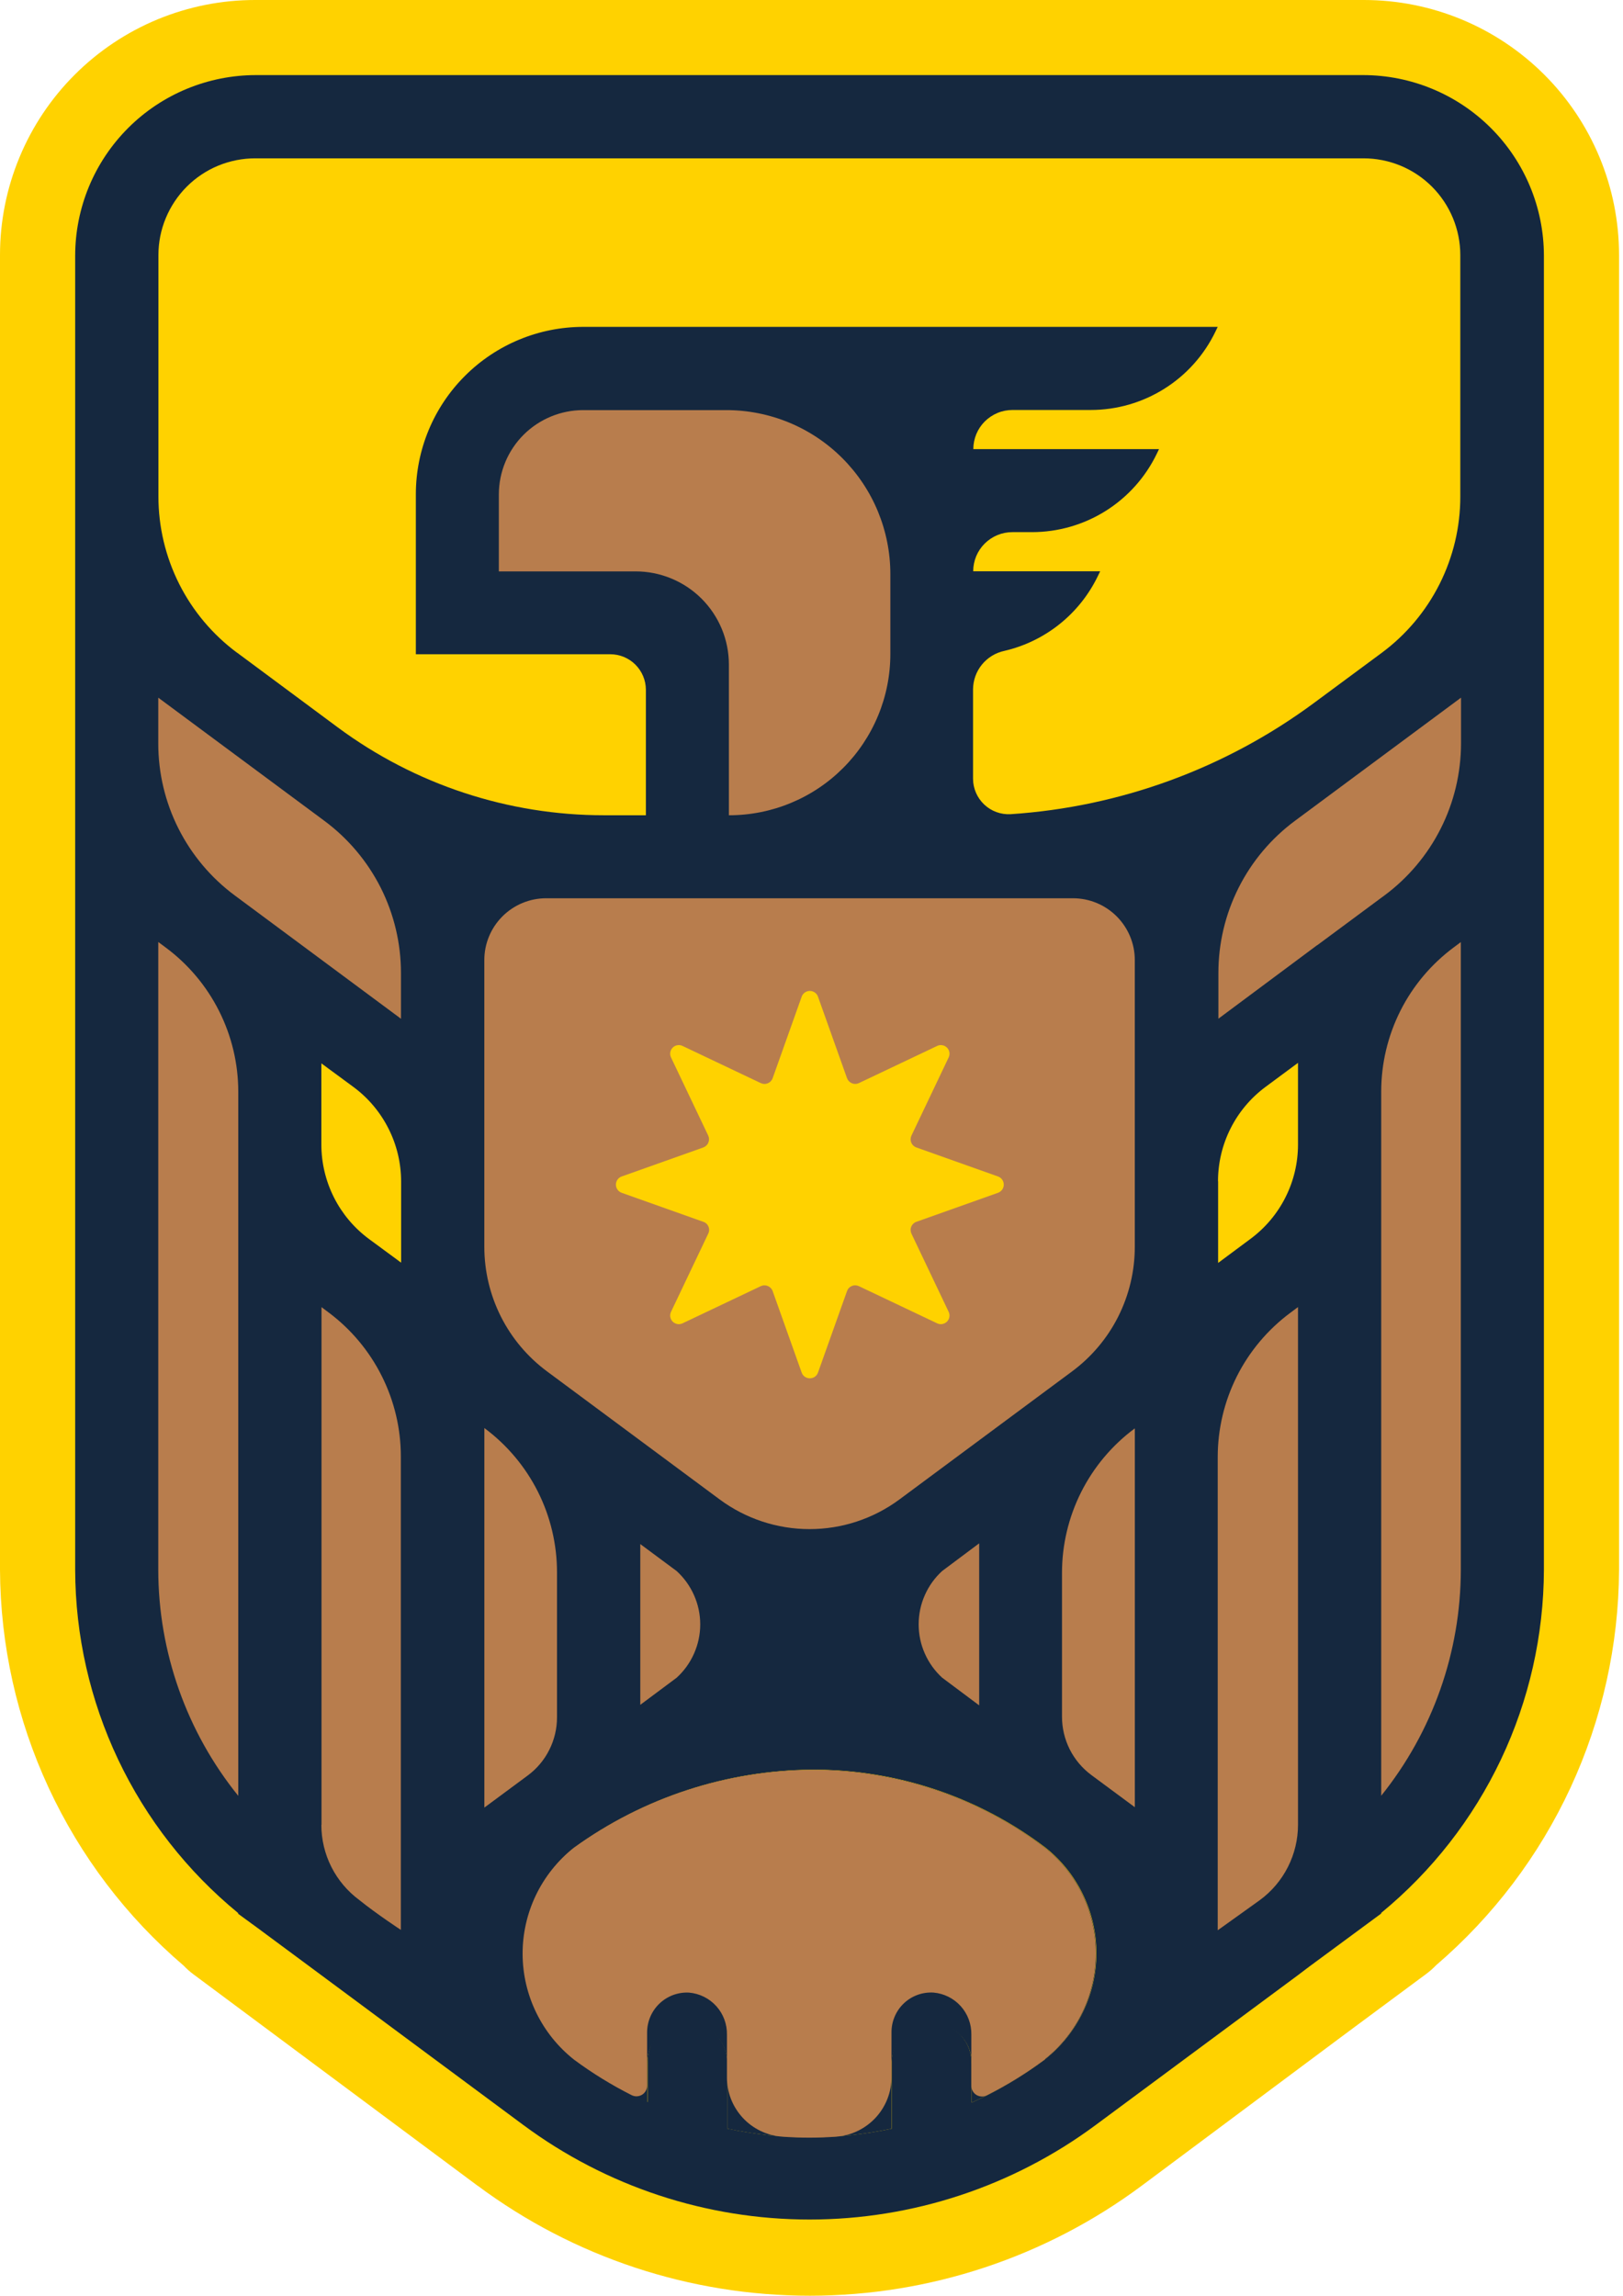
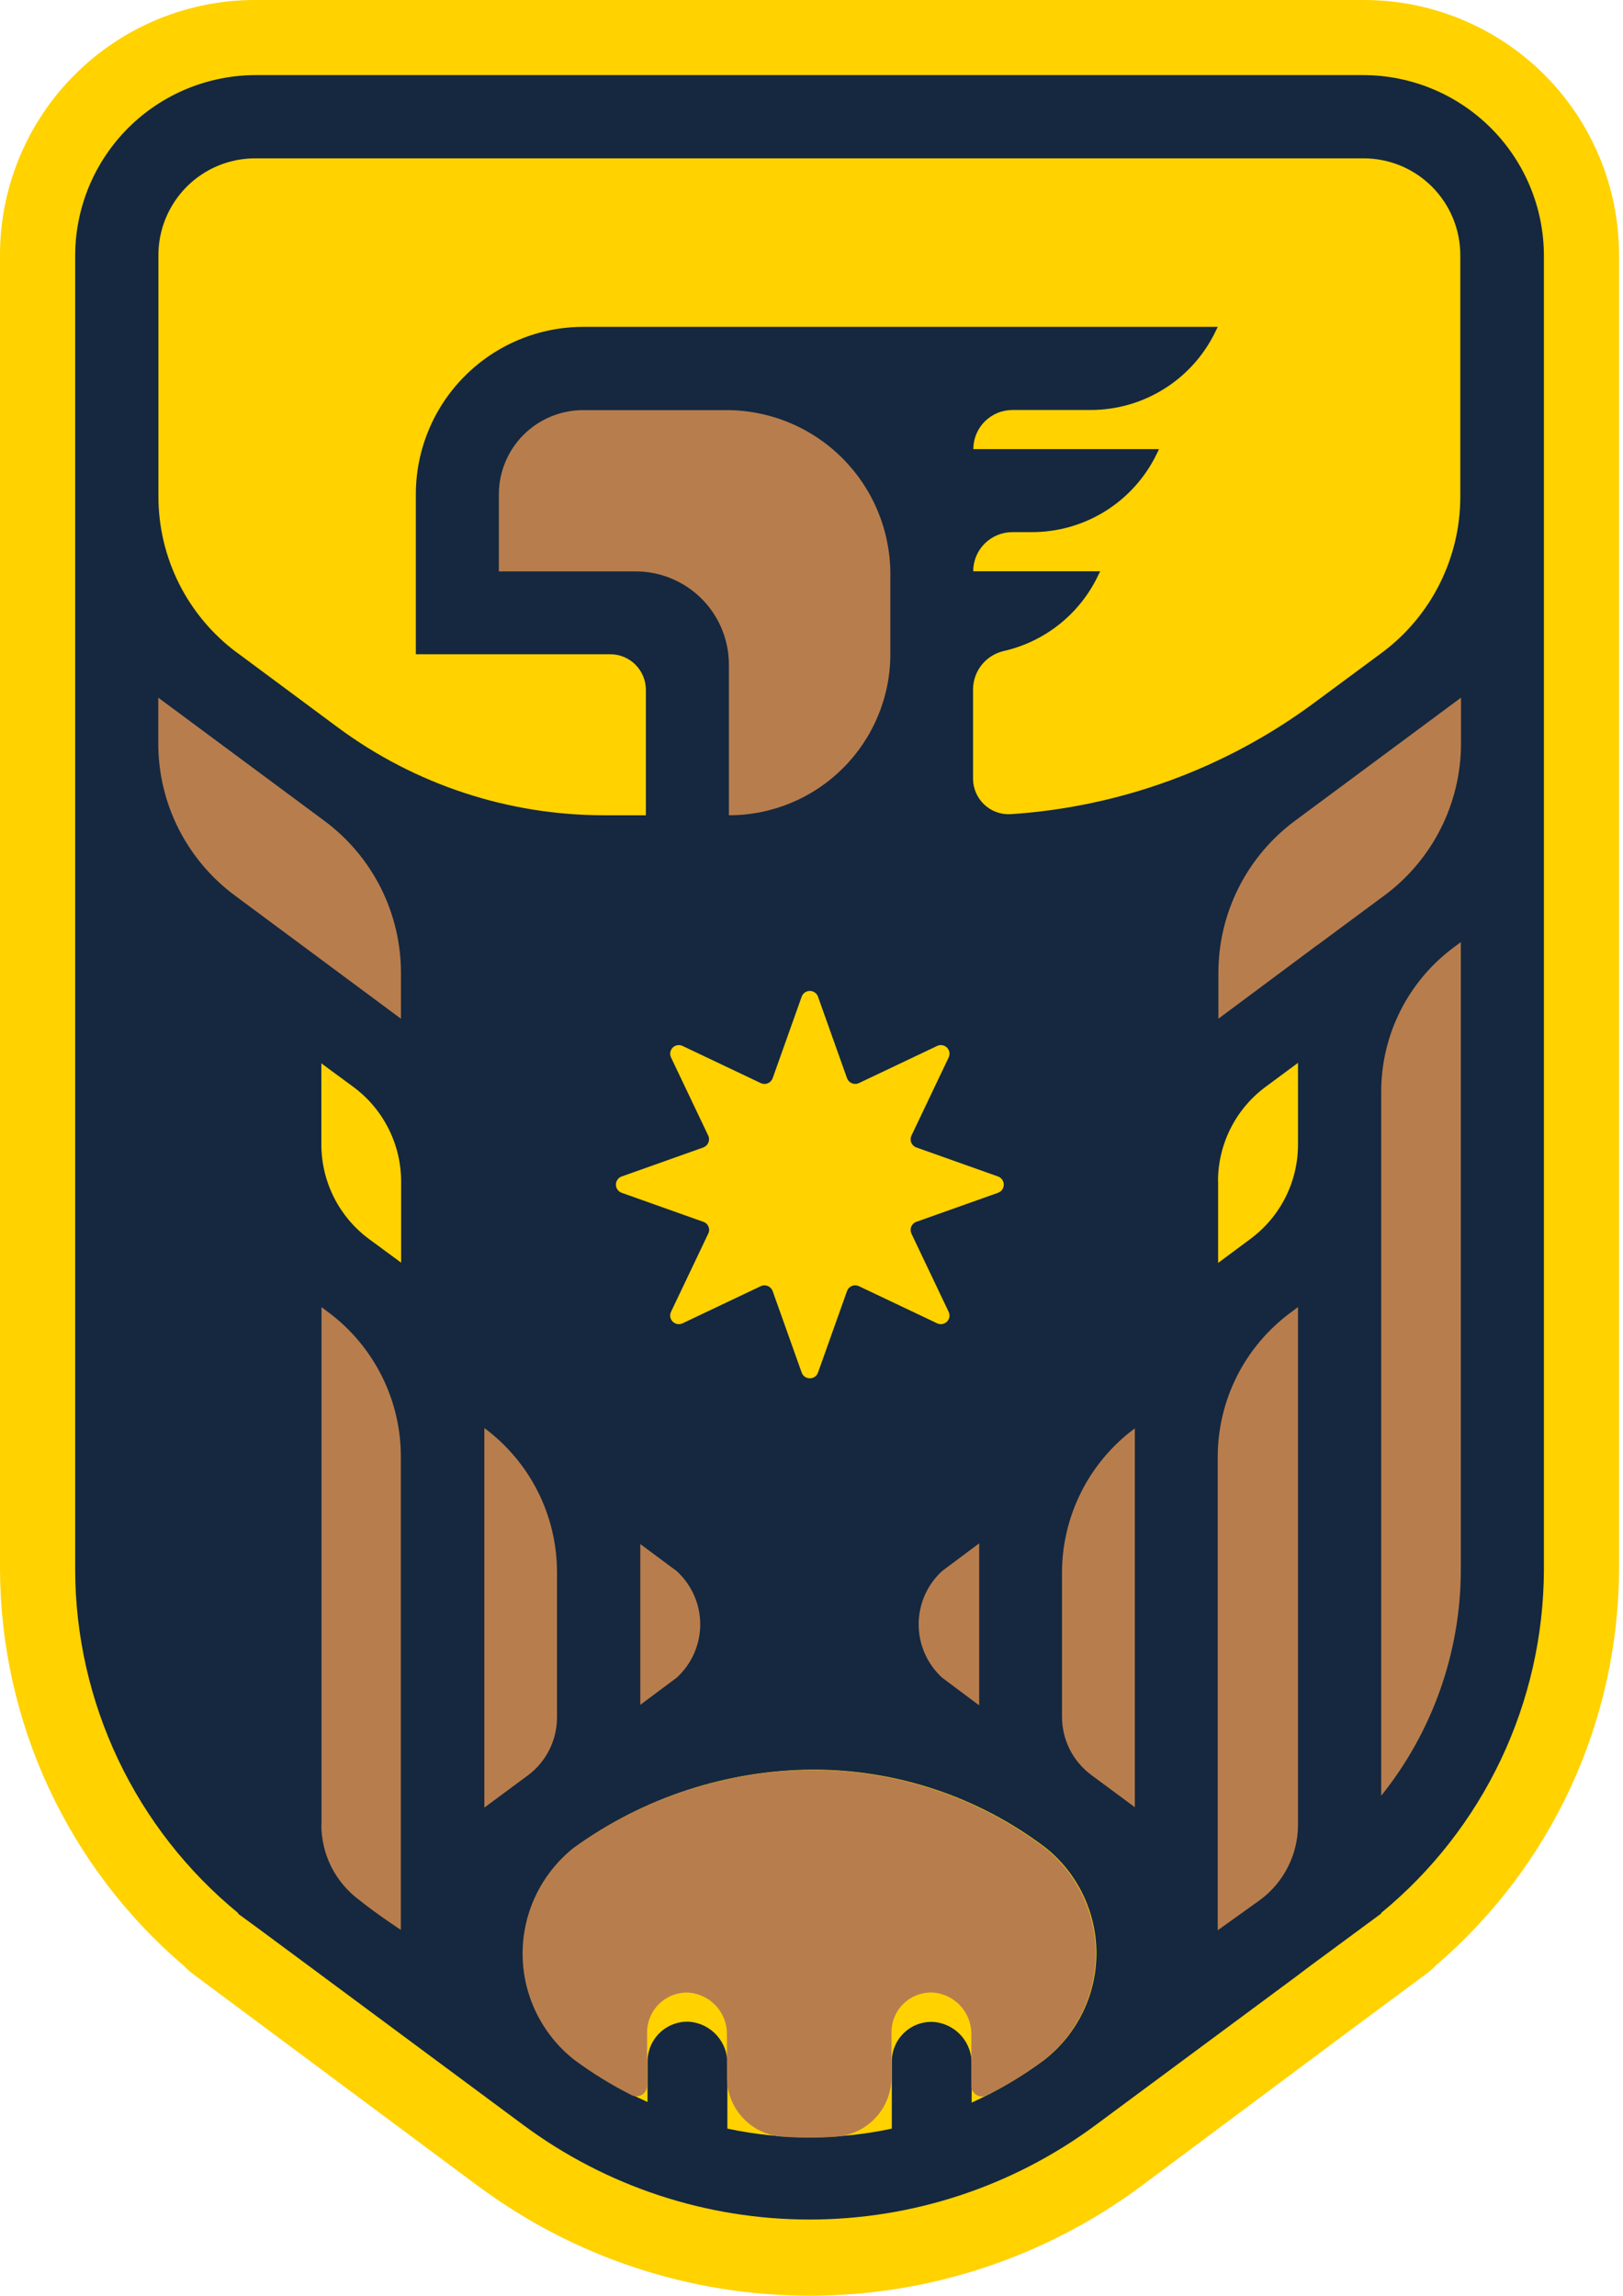
<svg xmlns="http://www.w3.org/2000/svg" width="41" height="58" viewBox="0 0 41 58" fill="none">
  <g clip-path="url(#clip0_1352_3523)">
    <path d="M12.069 55.222C14.494 57.027 17.437 58.001 20.46 58C23.483 57.999 26.425 57.022 28.849 55.215L33.925 51.43L34.225 51.207L36.025 49.873C36.117 49.805 36.203 49.729 36.282 49.647C37.722 48.411 38.88 46.88 39.677 45.158C40.473 43.436 40.891 41.563 40.9 39.665V6.441C40.899 4.732 40.22 3.094 39.011 1.886C37.803 0.679 36.164 1.05686e-06 34.456 1.24201e-06H6.448C5.602 -0.001 4.764 0.166 3.981 0.489C3.199 0.813 2.489 1.287 1.89 1.885C1.291 2.483 0.816 3.193 0.492 3.975C0.167 4.757 0 5.595 0 6.441L0 39.661C0.009 41.563 0.428 43.441 1.229 45.167C2.03 46.893 3.193 48.426 4.64 49.661C4.716 49.741 4.798 49.814 4.887 49.88L12.069 55.224V55.222Z" fill="#FFD200" />
    <path d="M34.432 1.897H6.468C5.868 1.897 5.274 2.015 4.72 2.244C4.166 2.473 3.662 2.809 3.238 3.233C2.814 3.657 2.477 4.16 2.247 4.714C2.018 5.268 1.899 5.862 1.899 6.461V39.661C1.903 41.321 2.275 42.958 2.986 44.457C3.698 45.956 4.732 47.279 6.015 48.331V48.349L6.415 48.642C6.415 48.642 6.432 48.653 6.445 48.663L7.763 49.639L13.221 53.687C15.312 55.238 17.846 56.075 20.45 56.075C23.053 56.075 25.588 55.238 27.679 53.687L32.789 49.901L33.07 49.688L34.892 48.344V48.328C36.173 47.275 37.205 45.952 37.916 44.454C38.626 42.956 38.997 41.319 39.002 39.661V6.461C39.001 5.25 38.519 4.089 37.662 3.234C36.806 2.378 35.643 1.897 34.432 1.897ZM26.405 52.022L26.381 52.041C25.809 52.466 25.194 52.828 24.546 53.121V52.145C24.551 51.88 24.455 51.623 24.278 51.425C24.1 51.228 23.854 51.105 23.59 51.083C23.453 51.074 23.316 51.094 23.187 51.141C23.058 51.188 22.94 51.261 22.841 51.355C22.741 51.449 22.662 51.563 22.609 51.689C22.555 51.816 22.528 51.951 22.529 52.089V53.778C21.16 54.071 19.744 54.071 18.375 53.778V52.144C18.381 51.878 18.285 51.62 18.108 51.422C17.93 51.224 17.684 51.1 17.419 51.078C17.282 51.07 17.146 51.091 17.017 51.138C16.889 51.185 16.771 51.258 16.672 51.352C16.573 51.446 16.494 51.56 16.44 51.685C16.386 51.811 16.358 51.947 16.358 52.084V53.106C15.71 52.815 15.096 52.455 14.526 52.032C14.121 51.715 13.793 51.309 13.568 50.847C13.342 50.384 13.223 49.877 13.221 49.362C13.219 48.847 13.334 48.339 13.556 47.874C13.779 47.41 14.104 47.002 14.506 46.681C16.26 45.41 18.369 44.721 20.535 44.709C22.655 44.706 24.719 45.397 26.409 46.678C26.811 46.997 27.135 47.403 27.358 47.866C27.581 48.328 27.697 48.835 27.697 49.348C27.697 49.861 27.581 50.368 27.358 50.83C27.135 51.293 26.811 51.699 26.409 52.019" fill="#15283F" />
-     <path d="M26.406 52.021L26.382 52.041C25.81 52.465 25.195 52.827 24.547 53.121V52.091C24.539 51.828 24.429 51.579 24.24 51.397C24.051 51.214 23.799 51.112 23.537 51.112C23.274 51.112 23.021 51.214 22.833 51.397C22.644 51.579 22.534 51.828 22.526 52.091V53.779C21.157 54.073 19.741 54.073 18.372 53.779V52.091C18.364 51.828 18.254 51.579 18.065 51.397C17.876 51.214 17.624 51.112 17.361 51.112C17.099 51.112 16.846 51.214 16.658 51.397C16.469 51.579 16.359 51.828 16.351 52.091V53.114C15.704 52.823 15.089 52.463 14.519 52.04C14.114 51.722 13.787 51.316 13.561 50.854C13.335 50.392 13.216 49.884 13.214 49.369C13.213 48.854 13.327 48.346 13.55 47.882C13.772 47.418 14.097 47.01 14.499 46.689C16.253 45.418 18.362 44.728 20.528 44.717C22.648 44.713 24.712 45.404 26.402 46.685C26.804 47.005 27.128 47.411 27.351 47.873C27.574 48.335 27.69 48.842 27.69 49.355C27.69 49.869 27.574 50.375 27.351 50.838C27.128 51.3 26.804 51.706 26.402 52.026" fill="#15283F" />
    <path d="M26.405 52.022L26.381 52.042C25.926 52.379 25.443 52.677 24.938 52.933C24.897 52.956 24.851 52.967 24.804 52.967C24.757 52.966 24.711 52.953 24.67 52.93C24.63 52.906 24.596 52.872 24.573 52.831C24.55 52.79 24.538 52.744 24.538 52.697V51.404C24.543 51.139 24.447 50.881 24.27 50.684C24.092 50.486 23.846 50.364 23.582 50.341C23.445 50.333 23.308 50.352 23.179 50.399C23.05 50.446 22.932 50.519 22.833 50.613C22.733 50.708 22.654 50.822 22.601 50.948C22.547 51.074 22.52 51.21 22.521 51.347V52.475C22.522 52.855 22.379 53.221 22.122 53.5C21.864 53.779 21.511 53.951 21.132 53.981C20.673 54.015 20.212 54.015 19.753 53.981C19.374 53.953 19.019 53.782 18.761 53.502C18.503 53.222 18.361 52.855 18.364 52.475V51.405C18.369 51.139 18.273 50.882 18.096 50.685C17.918 50.487 17.672 50.365 17.408 50.342C17.271 50.334 17.135 50.355 17.006 50.402C16.878 50.45 16.76 50.523 16.661 50.617C16.562 50.711 16.483 50.824 16.429 50.95C16.375 51.076 16.347 51.211 16.347 51.348V52.692C16.347 52.739 16.335 52.785 16.312 52.826C16.289 52.867 16.255 52.901 16.215 52.925C16.174 52.948 16.128 52.961 16.081 52.962C16.034 52.962 15.988 52.951 15.947 52.928C15.443 52.673 14.961 52.376 14.507 52.04C14.102 51.722 13.775 51.316 13.549 50.854C13.323 50.392 13.204 49.884 13.202 49.369C13.2 48.854 13.315 48.346 13.537 47.882C13.76 47.418 14.085 47.01 14.487 46.689C16.243 45.416 18.353 44.727 20.521 44.716C22.642 44.712 24.705 45.403 26.395 46.684C26.797 47.004 27.121 47.41 27.344 47.872C27.567 48.334 27.683 48.841 27.683 49.354C27.683 49.868 27.567 50.374 27.344 50.837C27.121 51.299 26.797 51.705 26.395 52.025" fill="#B87D4D" />
    <path d="M34.892 31.468V45.368C36.19 43.751 36.899 41.741 36.903 39.668V23.801L36.727 23.933C36.158 24.355 35.695 24.904 35.376 25.538C35.058 26.171 34.892 26.87 34.892 27.579V31.468Z" fill="#B87D4D" />
    <path d="M33.274 23.882L34.893 22.682L34.971 22.625C35.571 22.18 36.059 21.601 36.395 20.934C36.732 20.267 36.907 19.53 36.908 18.783V17.626L32.716 20.735C32.115 21.18 31.627 21.759 31.291 22.426C30.955 23.093 30.779 23.83 30.779 24.577V25.738L30.796 25.724L32.796 24.235L33.276 23.877L33.274 23.882Z" fill="#B87D4D" />
    <path d="M30.772 29.843V31.907L31.59 31.299C31.962 31.023 32.265 30.664 32.473 30.25C32.682 29.836 32.79 29.379 32.79 28.916V26.852L31.969 27.46C31.597 27.736 31.295 28.095 31.087 28.508C30.878 28.922 30.77 29.378 30.769 29.84" fill="#FFD200" />
    <path d="M30.762 48.767L31.83 48.002C32.128 47.782 32.37 47.496 32.536 47.166C32.703 46.836 32.79 46.471 32.79 46.102V33.022L32.597 33.166C32.028 33.589 31.565 34.138 31.246 34.771C30.928 35.404 30.762 36.103 30.762 36.812V48.767Z" fill="#B87D4D" />
    <path d="M18.413 20.597C18.948 20.598 19.479 20.493 19.974 20.288C20.469 20.084 20.918 19.784 21.297 19.405C21.676 19.027 21.976 18.577 22.181 18.083C22.387 17.588 22.492 17.058 22.492 16.522V14.503C22.492 13.959 22.384 13.42 22.176 12.917C21.968 12.415 21.662 11.958 21.277 11.573C20.892 11.188 20.435 10.883 19.931 10.675C19.428 10.467 18.889 10.361 18.345 10.361H14.735C14.17 10.361 13.628 10.585 13.228 10.983C12.828 11.382 12.603 11.924 12.602 12.488V14.436H16.053C16.363 14.435 16.669 14.496 16.956 14.614C17.242 14.732 17.502 14.905 17.721 15.123C17.94 15.342 18.114 15.601 18.233 15.887C18.352 16.173 18.413 16.48 18.413 16.789V20.601V20.597Z" fill="#B87D4D" />
-     <path d="M17.67 22.694H13.796C13.382 22.694 12.985 22.859 12.693 23.151C12.4 23.444 12.235 23.84 12.235 24.254V31.502C12.235 32.114 12.379 32.717 12.654 33.264C12.929 33.81 13.329 34.284 13.82 34.648L18.18 37.882C18.837 38.369 19.633 38.632 20.451 38.632C21.269 38.632 22.065 38.369 22.722 37.882L27.082 34.648C27.573 34.284 27.973 33.81 28.248 33.264C28.523 32.717 28.667 32.114 28.667 31.502V24.254C28.667 23.84 28.502 23.444 28.209 23.151C27.917 22.859 27.52 22.694 27.106 22.694H17.673H17.67Z" fill="#B87D4D" />
    <path d="M28.663 36.09C28.094 36.513 27.632 37.062 27.313 37.695C26.995 38.328 26.828 39.027 26.828 39.736V43.372C26.828 43.658 26.895 43.94 27.023 44.196C27.152 44.451 27.338 44.673 27.568 44.844L28.668 45.658V36.09H28.663Z" fill="#B87D4D" />
    <path d="M12.231 45.671L13.331 44.857C13.561 44.687 13.748 44.465 13.876 44.209C14.005 43.953 14.071 43.671 14.071 43.385V39.725C14.071 39.016 13.905 38.317 13.587 37.684C13.268 37.051 12.805 36.501 12.236 36.079V45.667L12.231 45.671Z" fill="#B87D4D" />
    <path d="M8.118 46.104C8.118 46.474 8.205 46.839 8.372 47.169C8.539 47.498 8.781 47.785 9.078 48.004C9.517 48.358 10.126 48.757 10.126 48.757V36.804C10.127 36.096 9.962 35.397 9.644 34.764C9.327 34.13 8.866 33.58 8.298 33.156L8.122 33.024V46.104H8.118Z" fill="#B87D4D" />
    <path d="M8.118 28.919C8.119 29.382 8.228 29.838 8.436 30.252C8.644 30.665 8.946 31.024 9.318 31.3L10.133 31.9V29.848C10.132 29.385 10.024 28.928 9.815 28.515C9.607 28.101 9.305 27.741 8.933 27.465L8.118 26.865V28.919Z" fill="#FFD200" />
-     <path d="M3.998 39.662C4.001 41.739 4.714 43.754 6.019 45.371V27.583C6.019 26.874 5.853 26.175 5.534 25.542C5.216 24.909 4.753 24.359 4.184 23.937L3.998 23.799V39.659V39.662Z" fill="#B87D4D" />
    <path d="M3.998 18.781C3.998 19.528 4.172 20.265 4.508 20.932C4.844 21.599 5.331 22.178 5.931 22.623L10.085 25.705L10.129 25.739V24.581C10.129 23.833 9.954 23.096 9.618 22.428C9.281 21.761 8.793 21.181 8.192 20.736L3.998 17.626V18.781Z" fill="#B87D4D" />
    <path d="M5.989 16.489L8.537 18.38C10.483 19.821 12.841 20.599 15.262 20.597H16.316V17.424C16.315 17.186 16.219 16.959 16.051 16.791C15.882 16.623 15.654 16.529 15.416 16.529H10.505V12.485C10.506 11.364 10.952 10.288 11.746 9.496C12.539 8.703 13.614 8.258 14.736 8.258H30.762L30.705 8.376C30.419 8.97 29.972 9.471 29.414 9.821C28.856 10.172 28.211 10.358 27.552 10.358H25.578C25.448 10.358 25.319 10.383 25.199 10.433C25.079 10.483 24.97 10.556 24.878 10.647C24.786 10.739 24.713 10.848 24.663 10.968C24.614 11.088 24.588 11.217 24.588 11.347H29.279L29.222 11.465C28.936 12.058 28.488 12.559 27.93 12.909C27.372 13.259 26.727 13.444 26.068 13.444H25.575C25.445 13.444 25.316 13.469 25.196 13.519C25.076 13.569 24.967 13.642 24.875 13.733C24.783 13.825 24.71 13.934 24.66 14.054C24.611 14.174 24.585 14.303 24.585 14.433H27.792L27.735 14.551C27.508 15.023 27.178 15.439 26.769 15.766C26.36 16.094 25.882 16.326 25.372 16.444C25.15 16.491 24.951 16.613 24.807 16.788C24.663 16.964 24.584 17.183 24.581 17.41V19.675C24.581 19.797 24.607 19.917 24.655 20.029C24.703 20.14 24.774 20.241 24.862 20.325C24.951 20.409 25.055 20.474 25.17 20.516C25.284 20.558 25.405 20.576 25.527 20.57C28.3 20.388 30.962 19.412 33.196 17.758L34.903 16.495C35.52 16.038 36.021 15.442 36.366 14.756C36.711 14.07 36.891 13.312 36.89 12.544V6.444C36.89 6.123 36.826 5.805 36.703 5.508C36.58 5.212 36.4 4.942 36.173 4.715C35.946 4.488 35.676 4.308 35.379 4.185C35.082 4.063 34.764 4 34.443 4H6.449C6.128 4 5.81 4.063 5.513 4.185C5.216 4.308 4.946 4.488 4.719 4.715C4.492 4.942 4.312 5.212 4.189 5.508C4.065 5.805 4.002 6.123 4.002 6.444V12.544C4.002 13.311 4.182 14.068 4.527 14.754C4.872 15.439 5.373 16.034 5.989 16.491" fill="#FFD200" />
    <path d="M23.025 31.168L23.965 33.143C23.984 33.184 23.991 33.229 23.983 33.273C23.975 33.318 23.954 33.359 23.922 33.391C23.89 33.422 23.849 33.443 23.805 33.451C23.76 33.459 23.715 33.452 23.674 33.433L21.697 32.494C21.669 32.481 21.639 32.474 21.609 32.473C21.578 32.472 21.547 32.478 21.519 32.49C21.491 32.502 21.465 32.519 21.444 32.541C21.423 32.563 21.407 32.59 21.397 32.619L20.664 34.678C20.649 34.72 20.621 34.757 20.584 34.783C20.547 34.809 20.503 34.822 20.458 34.822C20.413 34.822 20.369 34.809 20.332 34.783C20.295 34.757 20.267 34.72 20.252 34.678L19.519 32.619C19.509 32.59 19.492 32.564 19.471 32.542C19.45 32.52 19.425 32.502 19.396 32.491C19.368 32.479 19.338 32.473 19.307 32.474C19.277 32.474 19.247 32.481 19.219 32.494L17.242 33.433C17.201 33.452 17.156 33.459 17.111 33.451C17.067 33.443 17.026 33.422 16.994 33.391C16.962 33.359 16.941 33.318 16.933 33.273C16.925 33.229 16.932 33.184 16.951 33.143L17.891 31.168C17.905 31.14 17.913 31.11 17.914 31.079C17.915 31.048 17.909 31.018 17.898 30.989C17.886 30.961 17.868 30.935 17.845 30.914C17.822 30.893 17.795 30.877 17.766 30.868L15.704 30.135C15.662 30.119 15.625 30.092 15.599 30.055C15.573 30.018 15.559 29.974 15.559 29.929C15.559 29.884 15.573 29.84 15.599 29.803C15.625 29.766 15.662 29.738 15.704 29.723L17.766 28.99C17.795 28.979 17.821 28.963 17.843 28.942C17.865 28.921 17.883 28.895 17.894 28.867C17.906 28.839 17.912 28.809 17.911 28.778C17.911 28.748 17.904 28.718 17.891 28.69L16.951 26.715C16.932 26.674 16.925 26.628 16.933 26.584C16.941 26.54 16.962 26.499 16.994 26.467C17.026 26.435 17.067 26.414 17.111 26.407C17.156 26.399 17.201 26.405 17.242 26.425L19.219 27.364C19.247 27.377 19.277 27.384 19.307 27.385C19.338 27.386 19.369 27.38 19.397 27.368C19.425 27.356 19.451 27.339 19.472 27.316C19.493 27.294 19.509 27.268 19.519 27.239L20.252 25.18C20.267 25.137 20.295 25.101 20.332 25.075C20.369 25.049 20.413 25.035 20.458 25.035C20.503 25.035 20.547 25.049 20.584 25.075C20.621 25.101 20.649 25.137 20.664 25.18L21.397 27.239C21.407 27.267 21.424 27.294 21.445 27.316C21.466 27.338 21.491 27.355 21.52 27.367C21.548 27.379 21.578 27.385 21.609 27.384C21.639 27.384 21.669 27.377 21.697 27.364L23.674 26.425C23.715 26.405 23.76 26.399 23.805 26.407C23.849 26.414 23.89 26.435 23.922 26.467C23.954 26.499 23.975 26.54 23.983 26.584C23.991 26.628 23.984 26.674 23.965 26.715L23.025 28.69C23.012 28.718 23.005 28.748 23.004 28.778C23.003 28.809 23.009 28.84 23.02 28.868C23.032 28.896 23.05 28.922 23.072 28.943C23.095 28.964 23.121 28.98 23.15 28.99L25.212 29.723C25.254 29.738 25.291 29.766 25.317 29.803C25.343 29.84 25.357 29.884 25.357 29.929C25.357 29.974 25.343 30.018 25.317 30.055C25.291 30.092 25.254 30.119 25.212 30.135L23.15 30.868C23.121 30.878 23.095 30.894 23.072 30.915C23.05 30.936 23.032 30.962 23.02 30.99C23.009 31.018 23.003 31.049 23.004 31.079C23.005 31.11 23.012 31.14 23.025 31.168Z" fill="#FFD200" />
    <path d="M17.094 42.386L16.175 43.071V39.01L17.094 39.692C17.281 39.863 17.431 40.071 17.533 40.303C17.636 40.535 17.689 40.785 17.689 41.039C17.689 41.292 17.636 41.543 17.533 41.775C17.431 42.007 17.281 42.215 17.094 42.386Z" fill="#B87D4D" />
    <path d="M24.736 39.003V43.085L23.8 42.385C23.613 42.214 23.464 42.006 23.362 41.774C23.259 41.542 23.207 41.292 23.207 41.038C23.207 40.785 23.259 40.534 23.362 40.302C23.464 40.07 23.613 39.862 23.8 39.691L24.736 38.991V39.003Z" fill="#B87D4D" />
  </g>
  <defs>
    <clipPath id="clip0_1352_3523">
      <rect width="41" height="58" fill="white" />
    </clipPath>
  </defs>
</svg>